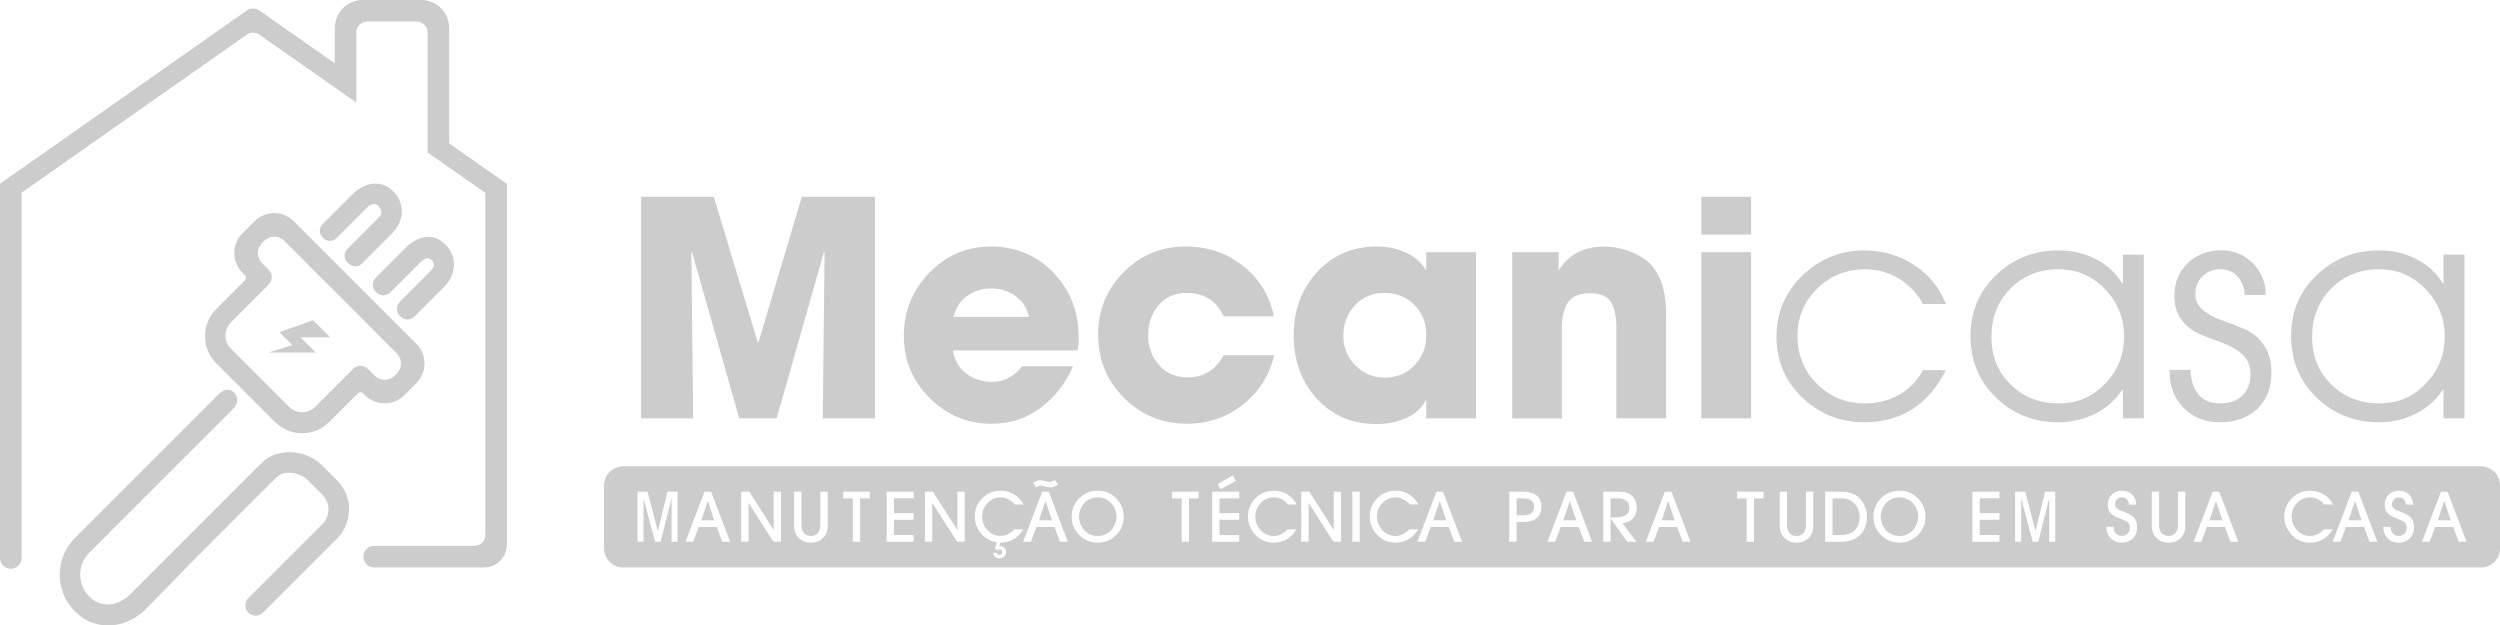
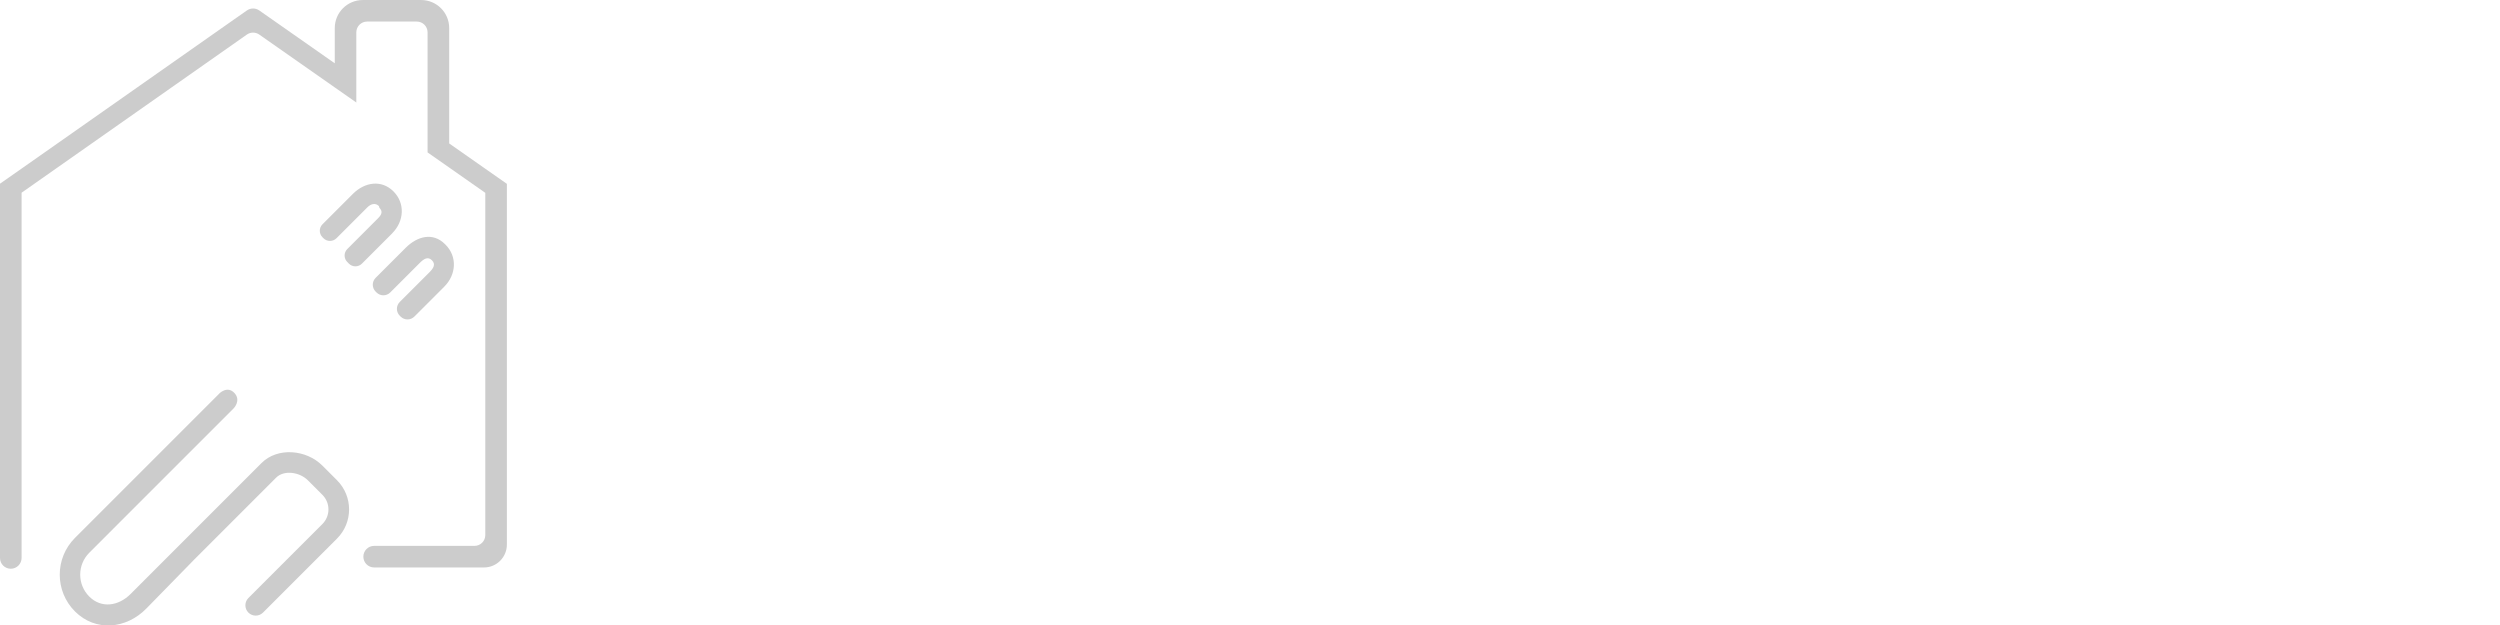
<svg xmlns="http://www.w3.org/2000/svg" xml:space="preserve" width="225.662mm" height="56.46mm" version="1.1" style="shape-rendering:geometricPrecision; text-rendering:geometricPrecision; image-rendering:optimizeQuality; fill-rule:evenodd; clip-rule:evenodd" viewBox="0 0 1211.49 303.11">
  <defs>
    <style type="text/css">
   
    .fil1 {fill:#CCCCCC}
    .fil0 {fill:#CCCCCC;fill-rule:nonzero}
   
  </style>
  </defs>
  <g id="Camada_x0020_1">
-     <path class="fil0" d="M423.95 202.73l-25.24 0 0.87 -80.37 -0.29 -0.29 -22.92 80.66 -18.13 0 -22.92 -80.66 -0.29 0.29 0.87 80.37 -25.24 0 0 -107.36 35.25 0 21.32 70.65 0.29 0 21.04 -70.65 35.4 0 0 107.36 -0.01 0zm98.79 -39.31c0,2.32 -0.19,4.45 -0.58,6.38l-60.35 0c0.68,4.64 2.78,8.34 6.31,11.1 3.53,2.75 7.71,4.14 12.55,4.14 5.8,0 10.69,-2.51 14.65,-7.55l24.66 0c-3.58,8.32 -8.83,15.04 -15.74,20.17 -6.91,5.12 -14.77,7.69 -23.58,7.69 -11.8,0 -21.86,-4.16 -30.18,-12.48 -8.32,-8.32 -12.48,-18.38 -12.48,-30.18 0,-11.8 4.11,-21.95 12.33,-30.47 8.22,-8.51 18.18,-12.77 29.88,-12.77 11.7,0 22.31,4.26 30.39,12.77 8.08,8.51 12.11,18.91 12.11,31.19l0 0 -0 -0zm-24.08 -9.87c-0.97,-4.25 -3.15,-7.62 -6.53,-10.08 -3.39,-2.47 -7.31,-3.7 -11.75,-3.7 -4.44,0 -8.37,1.23 -11.75,3.7 -3.39,2.47 -5.56,5.83 -6.53,10.08l36.56 0 -0.01 0zm118.81 18.57c-2.32,9.87 -7.4,17.87 -15.23,24.01 -7.83,6.14 -16.83,9.21 -26.99,9.21 -11.99,0 -22.17,-4.16 -30.54,-12.48 -8.37,-8.32 -12.55,-18.52 -12.55,-30.61 0,-12.09 4.11,-22 12.33,-30.32 8.22,-8.32 18.28,-12.48 30.18,-12.48 10.44,0 19.63,3.1 27.57,9.29 7.93,6.19 12.96,14.36 15.09,24.52l-24.37 0c-3.48,-7.55 -9.48,-11.31 -17.99,-11.31 -5.61,0 -10.11,1.98 -13.49,5.95 -3.39,3.97 -5.08,8.8 -5.08,14.51 0,5.71 1.76,10.66 5.29,14.58 3.53,3.92 8.15,5.88 13.85,5.88 7.83,0 13.64,-3.57 17.41,-10.74l24.52 0 0 -0.01 -0 0zm97.78 30.61l-24.08 0 0 -8.7 -0.29 0c-2.03,3.87 -5.25,6.75 -9.64,8.63 -4.4,1.88 -9.02,2.83 -13.85,2.83 -12.09,0 -21.86,-4.11 -29.31,-12.33 -7.45,-8.22 -11.17,-18.47 -11.17,-30.75 0,-12.28 3.77,-22.14 11.31,-30.47 7.54,-8.32 17.26,-12.48 29.16,-12.48 4.84,0 9.4,0.94 13.71,2.83 4.3,1.88 7.57,4.72 9.79,8.49l0.29 0 0 -8.56 24.08 0 0 80.52 -0.01 -0.01 0 -0zm-24.08 -40.33c0,-5.9 -1.91,-10.79 -5.73,-14.65 -3.82,-3.87 -8.68,-5.8 -14.58,-5.8 -5.9,0 -10.56,2.01 -14.29,6.02 -3.72,4.02 -5.59,8.92 -5.59,14.72 0,5.8 1.93,10.4 5.8,14.36 3.87,3.97 8.61,5.95 14.22,5.95 5.61,0 10.61,-1.98 14.43,-5.95 3.82,-3.97 5.73,-8.85 5.73,-14.65l0.01 0 0 0zm116.2 40.33l-24.08 0 0 -43.96c0,-5.31 -0.87,-9.43 -2.61,-12.33 -1.74,-2.9 -5.08,-4.35 -10.01,-4.35 -5.22,0 -8.83,1.48 -10.81,4.42 -1.98,2.95 -2.97,7.08 -2.97,12.41l0 43.82 -24.08 0 0 -80.52 22.49 0 0 8.56 0.29 0c4.64,-7.54 11.94,-11.31 21.91,-11.31 3.48,0 7.16,0.63 11.03,1.88 3.87,1.26 7.06,2.95 9.57,5.08 6.19,5.13 9.29,13.78 9.29,25.97l0 50.34 -0.01 0 0 0zm41.2 -89.07l-24.08 0 0 -18.28 24.08 0 0 18.28zm0 89.07l-24.08 0 0 -80.52 24.08 0 0 80.52zm94.44 -23.36c-8.61,16.83 -21.76,25.25 -39.46,25.25 -11.8,0 -21.86,-3.99 -30.18,-11.97 -8.32,-7.98 -12.48,-17.82 -12.48,-29.52 0,-11.7 4.18,-21.47 12.55,-29.6 8.36,-8.12 18.4,-12.18 30.1,-12.18 8.7,0 16.66,2.32 23.86,6.96 7.21,4.64 12.41,10.98 15.59,19l-11.17 0c-2.8,-5.22 -6.7,-9.33 -11.68,-12.33 -4.98,-3 -10.42,-4.5 -16.32,-4.5 -9.1,0 -16.83,3.12 -23.21,9.36 -6.38,6.23 -9.57,13.9 -9.57,22.99 0,9.09 3.17,16.93 9.5,23.21 6.33,6.28 14.1,9.43 23.28,9.43 5.99,0 11.49,-1.38 16.46,-4.14 4.98,-2.75 8.82,-6.75 11.53,-11.97l11.17 0 0 0zm95.89 23.36l-10.16 0 0 -13.92 -0.29 0c-3.39,5.13 -7.81,9.04 -13.28,11.75 -5.46,2.7 -11.34,4.06 -17.63,4.06 -11.99,0 -22.1,-3.99 -30.32,-11.97 -8.23,-7.98 -12.33,-17.92 -12.33,-29.81 0,-11.89 4.16,-21.66 12.48,-29.6 8.32,-7.93 18.38,-11.9 30.18,-11.9 6.38,0 12.31,1.36 17.77,4.06 5.46,2.71 9.84,6.67 13.13,11.9l0.29 0 0 -13.92 10.16 0 0 79.36 0.01 0.01 0 -0zm-18.79 -16.76c6.14,-6.33 9.21,-13.95 9.21,-22.85 0,-8.9 -3.07,-16.56 -9.21,-22.99 -6.14,-6.43 -13.66,-9.64 -22.56,-9.64 -9.38,0 -17.14,3.12 -23.29,9.36 -6.14,6.23 -9.21,14.05 -9.21,23.43 0,9.38 3.1,16.97 9.29,23.06 6.19,6.09 13.93,9.14 23.21,9.14 9.29,0 16.42,-3.17 22.56,-9.5l-0.01 0 0 0zm80.59 -5.59c0,7.54 -2.28,13.47 -6.82,17.77 -4.54,4.3 -10.59,6.46 -18.13,6.46 -7.06,0 -12.89,-2.3 -17.48,-6.89 -4.59,-4.59 -6.89,-10.47 -6.89,-17.63l0 -0.87 10.16 0c0.09,4.84 1.33,8.75 3.7,11.75 2.37,3 5.88,4.49 10.52,4.49 4.64,0 8.15,-1.23 10.81,-3.7 2.66,-2.47 3.99,-5.97 3.99,-10.52 0,-3.87 -1.26,-6.98 -3.77,-9.36 -2.52,-2.37 -5.59,-4.21 -9.21,-5.51 -3.62,-1.31 -7.25,-2.68 -10.88,-4.14 -3.62,-1.45 -6.7,-3.72 -9.21,-6.82 -2.52,-3.1 -3.77,-7.1 -3.77,-12.04 0,-6.48 2.15,-11.77 6.46,-15.89 4.3,-4.11 9.7,-6.16 16.18,-6.16 6.09,0 11.22,2.08 15.38,6.23 4.16,4.16 6.23,9.28 6.23,15.38l-10.16 0c-0.19,-3.57 -1.36,-6.55 -3.48,-8.92 -2.13,-2.37 -4.93,-3.55 -8.41,-3.55 -3.48,0 -6.23,1.13 -8.56,3.41 -2.32,2.28 -3.48,5.1 -3.48,8.49 0,3.39 1.26,5.95 3.77,7.98 2.51,2.03 5.59,3.67 9.21,4.93 3.62,1.26 7.25,2.66 10.88,4.21 3.62,1.55 6.7,4.06 9.21,7.54 2.51,3.48 3.77,7.93 3.77,13.35l0 0.01 -0 0zm93.57 22.34l-10.16 0 0 -13.92 -0.29 0c-3.39,5.13 -7.81,9.04 -13.28,11.75 -5.46,2.7 -11.34,4.06 -17.63,4.06 -11.99,0 -22.1,-3.99 -30.32,-11.97 -8.23,-7.98 -12.33,-17.92 -12.33,-29.81 0,-11.89 4.16,-21.66 12.48,-29.6 8.32,-7.93 18.38,-11.9 30.18,-11.9 6.38,0 12.31,1.36 17.77,4.06 5.46,2.71 9.84,6.67 13.13,11.9l0.29 0 0 -13.92 10.16 0 0 79.36 0.01 0.01 0 -0zm-18.78 -16.76c6.14,-6.33 9.21,-13.95 9.21,-22.85 0,-8.9 -3.07,-16.56 -9.21,-22.99 -6.14,-6.43 -13.66,-9.64 -22.56,-9.64 -9.38,0 -17.14,3.12 -23.28,9.36 -6.14,6.23 -9.21,14.05 -9.21,23.43 0,9.38 3.1,16.97 9.29,23.06 6.18,6.09 13.92,9.14 23.21,9.14 9.29,0 16.42,-3.17 22.56,-9.5l-0.01 0 -0 0z" />
    <path class="fil0" d="M245.63 89.08l0 174.83c0,6.12 -4.96,11.08 -11.08,11.08l-53.24 0c-2.89,0 -5.23,-2.34 -5.23,-5.23l0 0c0,-2.89 2.34,-5.23 5.23,-5.23l48.63 0c2.89,0 5.23,-2.34 5.23,-5.23l0 -165.85 -17.51 -12.27 -10.46 -7.32 0 -58.18c0,-2.89 -2.34,-5.23 -5.23,-5.23l-24.07 0c-2.89,0 -5.23,2.34 -5.23,5.23l0 34 -10.46 -7.32 -36.57 -25.61c-1.8,-1.26 -4.2,-1.26 -6,0l-109.18 76.64 0 176.99c0,2.89 -2.34,5.23 -5.23,5.23l0 0c-2.89,0 -5.23,-2.34 -5.23,-5.23l0 -181.36c0,0 10.46,-7.32 10.46,-7.32l103.24 -72.47 1.48 -1.03 4.47 -3.13c1.8,-1.26 4.2,-1.26 6,0l4.47 3.13 1.48 1.03 30.63 21.45 0 -17.08c0,-7.51 6.08,-13.59 13.59,-13.59l28.27 0c7.51,0 13.59,6.08 13.59,13.59l0 55.91 17.51 12.27 10.46 7.32 -0.01 -0 0 -0z" />
-     <path class="fil0" d="M123.31 107.23l-5.81 5.81c-5.28,5.28 -5.28,13.83 0,19.11l1.16 1.16c0.71,0.71 0.71,1.86 0,2.57l-13.86 13.86c-7.27,7.27 -7.27,19.05 0,26.31l28.44 28.44c7.27,7.27 19.05,7.27 26.31,0l13.86 -13.86c0.71,-0.71 1.86,-0.71 2.57,0l0.85 0.85c5.28,5.28 13.83,5.28 19.11,0l5.81 -5.81c5.28,-5.28 5.28,-13.83 0,-19.11l-59.33 -59.33c-5.28,-5.28 -13.83,-5.28 -19.11,0l0 0 -0 0zm58.19 74.76l-3.21 -3.21c-1.98,-1.98 -5.19,-1.98 -7.16,0l-18.33 18.33c-3.53,3.53 -9.26,3.53 -12.79,0l-28.12 -28.12c-3.53,-3.53 -3.53,-9.26 0,-12.79l18.33 -18.33c1.98,-1.98 1.98,-5.19 0,-7.16l-3.21 -3.21c-2.7,-2.7 -2.7,-7.08 0,-9.78l0.98 -0.98c2.7,-2.7 7.08,-2.7 9.78,0l54.51 54.51c2.7,2.7 2.7,7.08 0,9.78l-0.98 0.98c-2.7,2.7 -7.08,2.7 -9.78,0l-0 -0 -0 -0z" />
    <path class="fil0" d="M190.08 113.06l-14.71 14.71c-1.73,1.73 -4.55,1.73 -6.28,0l-0.8 -0.8c-1.73,-1.73 -1.73,-4.55 0,-6.28l14.96 -14.97c1.72,-1.72 2.34,-3.29 0.61,-5.01l-0.22 -0.83c-1.72,-1.72 -3.9,-1.11 -5.63,0.61l-14.97 14.97c-1.73,1.73 -4.55,1.73 -6.28,0l-0.49 -0.49c-1.73,-1.73 -1.73,-4.55 0,-6.28l14.71 -14.71c5.78,-5.78 13.91,-7.01 19.69,-1.23l0 0c5.78,5.78 5.16,14.53 -0.61,20.3l-0 0 0 -0z" />
    <path class="fil0" d="M215.31 138.9l-14.52 14.52c-1.83,1.83 -4.8,1.83 -6.64,0l-0.44 -0.44c-1.83,-1.83 -1.83,-4.8 0,-6.64l14.37 -14.37c1.95,-1.95 3.19,-3.89 1.23,-5.84l0 0c-1.95,-1.95 -3.89,-0.72 -5.84,1.23l-14.37 14.37c-1.83,1.83 -4.8,1.83 -6.64,0l-0.44 -0.44c-1.83,-1.83 -1.83,-4.8 0,-6.64l14.52 -14.52c5.78,-5.78 13.29,-7.62 19.07,-1.85l0.31 0.31c5.78,5.78 5.16,14.53 -0.61,20.3l0 0 0 -0z" />
    <path class="fil0" d="M106.16 190.83l-7.75 7.75 -38.16 38.16 -23.92 23.92c-9.84,9.85 -9.84,25.8 0,35.64l0 0c9.92,9.92 24.81,8.6 34.61,-1.43l23.45 -23.99 39.39 -39.39 0 0c3.91,-3.91 11.47,-2.68 15.38,1.23l7.07 7.07c3.91,3.91 3.91,10.24 0,14.15l0 0c0,0 -35.86,35.85 -35.86,35.85 -1.95,1.95 -1.95,5.12 0,7.07l0 0c1.95,1.95 5.12,1.95 7.07,0l35.86 -35.85 0 0c7.82,-7.82 7.82,-20.49 0,-28.3l-7.07 -7.07c-7.82,-7.82 -21.72,-9.05 -29.53,-1.23l0 0c0,0 -39.39,39.39 -39.39,39.39l-24.05 24.06c-5.86,5.86 -14.13,7.09 -20,1.23l0 0c-5.86,-5.86 -5.86,-15.36 0,-21.23l24.05 -24.06 38.16 -38.16 7.75 -7.75c0,0 3.74,-3.79 0.41,-7.41 -3.53,-3.84 -7.49,0.33 -7.49,0.33l0 0 0 0z" />
-     <polygon class="fil0" points="130.18,170.82 153.05,170.82 145.7,163.48 160.04,163.48 151.73,155.17 135.39,160.98 141.62,167.2" />
-     <path class="fil1" d="M301.97 225.98l900.27 0c5.11,0 9.25,4.14 9.25,9.25l0 30.5c0,5.11 -4.14,9.25 -9.25,9.25l-900.27 0c-5.11,-0 -9.25,-4.14 -9.25,-9.25l0 -30.5c0,-5.11 4.14,-9.25 9.25,-9.25l0 0 0 0zm9.85 36.54l-2.91 0 0 -24.26 4.89 0 4.98 19.11 4.69 -19.11 4.88 0 0 24.26 -2.91 0 0 -21.02 -5.31 21.02 -2.69 0 -5.6 -21.02 0 21.02 -0.01 0zm41.97 0l-3.77 0 -2.69 -7.15 -8.72 0 -2.69 7.15 -3.74 0 9.22 -24.26 3.18 0 9.22 24.26 0 0zm-7.67 -10.4l-3.08 -9.27 -0.07 0 -3.12 9.27 6.26 0 0 0zm32.35 10.4l-3.67 0 -12 -18.75 -0.07 0 0 18.75 -3.55 0 0 -24.26 3.87 0 11.8 18.46 0.07 0 0 -18.46 3.54 0 0 24.26 0.01 0zm22.63 -7.84c0,2.69 -0.82,4.77 -2.46,6.23 -1.53,1.38 -3.42,2.07 -5.67,2.07 -2.25,0 -4.15,-0.69 -5.67,-2.07 -1.64,-1.47 -2.46,-3.54 -2.46,-6.23l0 -16.42 3.54 0 0 16.33c0,1.51 0.4,2.74 1.19,3.7 0.8,0.96 1.93,1.45 3.39,1.45 1.46,0 2.59,-0.49 3.39,-1.45 0.8,-0.96 1.19,-2.2 1.19,-3.7l0 -16.33 3.54 0 0 16.42 0 0zm20.36 -13.18l-4.65 0 0 21.02 -3.55 0 0 -21.02 -4.65 0 0 -3.24 12.85 0 0 3.24zm21.28 21.02l-13.08 0 0 -24.26 13.08 0 0 3.24 -9.54 0 0 7.15 9.54 0 0 3.24 -9.54 0 0 7.38 9.54 0 0 3.24zm24.75 0l-3.67 0 -12 -18.75 -0.07 0 0 18.75 -3.54 0 0 -24.26 3.86 0 11.8 18.46 0.07 0 0 -18.46 3.54 0 0 24.26 0.01 0zm28.53 -18.07l-4.26 0c-1.99,-2.27 -4.26,-3.41 -6.82,-3.41 -2.55,0 -4.67,0.9 -6.41,2.72 -1.74,1.82 -2.6,4 -2.6,6.56 0,2.55 0.86,4.71 2.6,6.59 1.74,1.88 3.86,2.82 6.34,2.82 1.24,0 2.46,-0.29 3.62,-0.87 1.17,-0.58 2.17,-1.36 3,-2.34l4.36 0c-1.16,2.06 -2.71,3.64 -4.65,4.77 -1.94,1.13 -4.1,1.69 -6.46,1.69l-0.55 1.77c0.19,-0.02 0.42,-0.03 0.66,-0.03 0.77,0 1.41,0.27 1.91,0.81 0.51,0.53 0.77,1.18 0.77,1.95 0,0.92 -0.31,1.67 -0.92,2.24 -0.61,0.58 -1.38,0.86 -2.29,0.86 -0.81,0 -1.5,-0.25 -2.07,-0.76 -0.57,-0.5 -0.89,-1.15 -0.98,-1.93l1.74 0c0.13,0.68 0.58,1.02 1.34,1.02 0.4,0 0.72,-0.13 0.98,-0.38 0.26,-0.25 0.4,-0.57 0.4,-0.97 0,-0.4 -0.14,-0.71 -0.4,-0.93 -0.26,-0.23 -0.59,-0.34 -0.98,-0.34 -0.44,0 -0.81,0.16 -1.12,0.46l-1.12 -1.05 0.95 -2.89c-3.06,-0.44 -5.6,-1.86 -7.64,-4.26 -2.03,-2.41 -3.05,-5.16 -3.05,-8.27 0,-3.48 1.21,-6.43 3.65,-8.86 2.44,-2.43 5.38,-3.64 8.84,-3.64 2.76,0 5.23,0.79 7.41,2.36 1.47,1.05 2.71,2.48 3.74,4.29l0.01 0.02 -0 0zm21.41 18.07l-3.77 0 -2.69 -7.15 -8.72 0 -2.69 7.15 -3.74 0 9.22 -24.26 3.18 0 9.22 24.26 0 0zm-4.79 -27.8c-1.24,1.01 -2.44,1.51 -3.57,1.51 -0.44,0 -1.21,-0.15 -2.34,-0.43 -1.13,-0.28 -1.88,-0.43 -2.28,-0.43 -0.61,0 -1.38,0.24 -2.29,0.72l-1.55 -2.13c1.31,-0.85 2.44,-1.28 3.38,-1.28 0.42,0 1.19,0.15 2.33,0.45 1.14,0.29 1.9,0.45 2.29,0.45 0.48,0 1.36,-0.31 2.62,-0.92l1.41 2.07 0 -0zm-2.89 17.4l-3.08 -9.27 -0.07 0 -3.12 9.27 6.26 0 -0 0zm34.82 -1.67c0,3.46 -1.23,6.4 -3.7,8.86 -2.47,2.45 -5.44,3.67 -8.92,3.67 -3.48,0 -6.45,-1.23 -8.92,-3.69 -2.47,-2.46 -3.71,-5.43 -3.71,-8.91 0,-3.48 1.23,-6.47 3.69,-8.92 2.46,-2.45 5.44,-3.67 8.93,-3.67 3.5,0 6.53,1.22 8.96,3.67 2.44,2.45 3.65,5.44 3.65,8.98l0 0 0 0zm-3.54 0.04c0,-2.62 -0.86,-4.86 -2.59,-6.69 -1.73,-1.84 -3.89,-2.76 -6.49,-2.76 -1.88,0 -3.53,0.49 -4.96,1.45 -1.43,0.96 -2.52,2.3 -3.26,4.03 -0.57,1.31 -0.85,2.6 -0.85,3.87 0,1.26 0.28,2.58 0.85,3.93 0.77,1.71 1.86,3.03 3.29,3.98 1.43,0.95 3.08,1.43 4.93,1.43 1.99,0 3.72,-0.53 5.2,-1.59 1.48,-1.06 2.56,-2.53 3.26,-4.41 0.42,-1.07 0.62,-2.16 0.62,-3.24l0 0.01 0 -0zm39.8 -8.98l-4.65 0 0 21.02 -3.54 0 0 -21.02 -4.65 0 0 -3.24 12.85 0 0 3.24zm19.68 21.02l-13.08 0 0 -24.26 13.08 0 0 3.24 -9.54 0 0 7.15 9.54 0 0 3.24 -9.54 0 0 7.38 9.54 0 0 3.24 0 0zm-1.64 -29.48l-7.38 4 -1.38 -2.46 7.31 -4.2 1.45 2.65 0 0zm29.54 11.4l-4.26 0c-1.94,-2.27 -4.21,-3.41 -6.82,-3.41 -2.6,0 -4.67,0.9 -6.41,2.72 -1.74,1.82 -2.6,4 -2.6,6.56 0,2.55 0.86,4.71 2.6,6.59 1.74,1.88 3.86,2.82 6.34,2.82 1.24,0 2.46,-0.29 3.62,-0.87 1.17,-0.58 2.17,-1.36 3,-2.34l4.36 0c-1.16,2.03 -2.71,3.62 -4.64,4.76 -1.93,1.14 -4.06,1.71 -6.38,1.71 -3.43,0 -6.37,-1.25 -8.8,-3.76 -2.44,-2.51 -3.65,-5.48 -3.65,-8.93 0,-3.46 1.21,-6.43 3.65,-8.86 2.44,-2.43 5.38,-3.64 8.84,-3.64 2.76,0 5.23,0.79 7.41,2.36 1.47,1.05 2.71,2.48 3.74,4.29l0 0.01 0 -0zm21.45 18.07l-3.67 0 -12 -18.75 -0.07 0 0 18.75 -3.54 0 0 -24.26 3.87 0 11.8 18.46 0.07 0 0 -18.46 3.55 0 0 24.26 0.01 0zm9.05 0l-3.55 0 0 -24.26 3.55 0 0 24.26zm28.49 -18.07l-4.26 0c-1.94,-2.27 -4.21,-3.41 -6.82,-3.41 -2.6,0 -4.67,0.9 -6.41,2.72 -1.74,1.82 -2.6,4 -2.6,6.56 0,2.55 0.86,4.71 2.6,6.59 1.74,1.88 3.86,2.82 6.34,2.82 1.24,0 2.46,-0.29 3.62,-0.87 1.17,-0.58 2.17,-1.36 3,-2.34l4.36 0c-1.16,2.03 -2.71,3.62 -4.64,4.76 -1.93,1.14 -4.06,1.71 -6.38,1.71 -3.43,0 -6.37,-1.25 -8.8,-3.76 -2.44,-2.51 -3.65,-5.48 -3.65,-8.93 0,-3.46 1.21,-6.43 3.65,-8.86 2.44,-2.43 5.38,-3.64 8.84,-3.64 2.76,0 5.23,0.79 7.41,2.36 1.47,1.05 2.71,2.48 3.74,4.29l0 0.01 0 -0zm21.09 18.07l-3.77 0 -2.69 -7.15 -8.72 0 -2.69 7.15 -3.74 0 9.22 -24.26 3.18 0 9.22 24.26 -0 0zm-7.67 -10.4l-3.08 -9.27 -0.07 0 -3.12 9.27 6.26 0 0 0zm43.77 -12.04c1.57,1.21 2.36,3.06 2.36,5.53 0,2.47 -0.79,4.31 -2.36,5.53 -1.57,1.21 -3.64,1.82 -6.2,1.82l-3.48 0 0 9.58 -3.54 0 0 -24.26 7.01 0c2.55,0 4.62,0.6 6.2,1.82l0.01 0 0 0zm-2.59 8.62c0.94,-0.67 1.41,-1.7 1.41,-3.1 0,-1.4 -0.47,-2.43 -1.41,-3.1 -0.94,-0.67 -2.15,-1 -3.6,-1l-3.48 0 0 8.2 3.48 0c1.47,0 2.67,-0.33 3.6,-1zm29.51 13.82l-3.77 0 -2.69 -7.15 -8.72 0 -2.69 7.15 -3.74 0 9.22 -24.26 3.18 0 9.22 24.26 -0 0zm-7.67 -10.4l-3.08 -9.27 -0.07 0 -3.12 9.27 6.26 0 -0 0zm29.29 -6.09c0,3.56 -1.53,5.89 -4.59,6.98 -0.85,0.31 -1.64,0.46 -2.36,0.46l6.79 9.05 -4.43 0 -8 -11.25 -0.07 0 0 11.25 -3.54 0 0 -24.26 7.51 0c2.93,0 5.08,0.68 6.46,2.03 1.49,1.42 2.23,3.33 2.23,5.74l0.01 0 0 0zm-3.55 0c0,-1.47 -0.51,-2.58 -1.55,-3.36 -1.04,-0.78 -2.31,-1.17 -3.82,-1.17l-3.74 0 0 9.27 2.43 0c0.87,0 1.67,-0.07 2.39,-0.21 0.72,-0.15 1.42,-0.38 2.1,-0.71 0.68,-0.33 1.21,-0.82 1.6,-1.48 0.39,-0.66 0.59,-1.45 0.59,-2.36l0 0.01 -0 0zm29.61 16.49l-3.77 0 -2.69 -7.15 -8.72 0 -2.69 7.15 -3.74 0 9.22 -24.26 3.18 0 9.22 24.26 0 0zm-7.67 -10.4l-3.08 -9.27 -0.07 0 -3.12 9.27 6.26 0 -0 0zm43.09 -10.61l-4.65 0 0 21.02 -3.54 0 0 -21.02 -4.65 0 0 -3.24 12.85 0 0 3.24zm24.1 13.18c0,2.69 -0.82,4.77 -2.46,6.23 -1.53,1.38 -3.42,2.07 -5.67,2.07 -2.25,0 -4.15,-0.69 -5.67,-2.07 -1.64,-1.47 -2.46,-3.54 -2.46,-6.23l0 -16.42 3.54 0 0 16.33c0,1.51 0.4,2.74 1.19,3.7 0.8,0.96 1.93,1.45 3.39,1.45 1.46,0 2.59,-0.49 3.39,-1.45 0.8,-0.96 1.19,-2.2 1.19,-3.7l0 -16.33 3.54 0 0 16.42 0 0zm26 -4.24c0,1.5 -0.27,3.07 -0.81,4.69 -0.53,1.62 -1.28,2.9 -2.24,3.87 -2.36,2.34 -5.52,3.51 -9.48,3.51l-7.74 0 0 -24.26 7.87 0c4.48,0 7.78,1.49 9.91,4.46 1.66,2.32 2.5,4.9 2.5,7.74l0 0 0 0zm-3.54 0c0,-1.22 -0.24,-2.46 -0.72,-3.7 -0.7,-1.73 -1.76,-3.03 -3.18,-3.91 -1.42,-0.88 -3.08,-1.33 -4.98,-1.33l-4.29 0 0 17.77 4.24 0c2.78,0 4.96,-0.78 6.56,-2.33 1.59,-1.55 2.39,-3.72 2.39,-6.49l-0.01 -0.01 -0 0zm31.9 0c0,3.46 -1.23,6.4 -3.7,8.86 -2.47,2.45 -5.44,3.67 -8.92,3.67 -3.48,0 -6.45,-1.23 -8.92,-3.69 -2.47,-2.46 -3.7,-5.43 -3.7,-8.91 0,-3.48 1.23,-6.47 3.69,-8.92 2.46,-2.45 5.44,-3.67 8.93,-3.67 3.5,0 6.53,1.22 8.96,3.67 2.44,2.45 3.65,5.44 3.65,8.98l-0.01 0 0 0zm-3.54 0.04c0,-2.62 -0.86,-4.86 -2.59,-6.69 -1.73,-1.84 -3.89,-2.76 -6.49,-2.76 -1.88,0 -3.53,0.49 -4.97,1.45 -1.43,0.96 -2.52,2.3 -3.26,4.03 -0.57,1.31 -0.85,2.6 -0.85,3.87 0,1.26 0.28,2.58 0.85,3.93 0.77,1.71 1.86,3.03 3.29,3.98 1.43,0.95 3.08,1.43 4.93,1.43 1.99,0 3.72,-0.53 5.2,-1.59 1.48,-1.06 2.56,-2.53 3.26,-4.41 0.42,-1.07 0.62,-2.16 0.62,-3.24l0.01 0.01 -0 -0zm39.38 12.03l-13.08 0 0 -24.26 13.08 0 0 3.24 -9.54 0 0 7.15 9.54 0 0 3.24 -9.54 0 0 7.38 9.54 0 0 3.24zm10.52 0l-2.92 0 0 -24.26 4.89 0 4.98 19.11 4.69 -19.11 4.89 0 0 24.26 -2.91 0 0 -21.02 -5.31 21.02 -2.69 0 -5.6 -21.02 0 21.02zm56.2 -6.89c0,2.17 -0.7,3.93 -2.1,5.29 -1.4,1.37 -3.18,2.05 -5.34,2.05 -2.17,0 -4,-0.72 -5.39,-2.17 -1.39,-1.45 -2.08,-3.26 -2.08,-5.48l3.54 0c0,1.24 0.35,2.29 1.05,3.13 0.7,0.84 1.66,1.26 2.89,1.26 1.22,0 2.16,-0.38 2.86,-1.15 0.7,-0.77 1.05,-1.75 1.05,-2.95 0,-0.59 -0.1,-1.1 -0.28,-1.52 -0.19,-0.43 -0.46,-0.78 -0.82,-1.05 -0.36,-0.27 -0.75,-0.5 -1.15,-0.71 -0.4,-0.2 -0.85,-0.4 -1.36,-0.59 -0.14,-0.04 -0.23,-0.08 -0.29,-0.1 -0.85,-0.33 -1.47,-0.57 -1.86,-0.74 -0.38,-0.17 -0.9,-0.41 -1.55,-0.74 -0.65,-0.33 -1.14,-0.64 -1.45,-0.95 -0.31,-0.31 -0.63,-0.69 -0.98,-1.17 -0.35,-0.48 -0.59,-1.01 -0.74,-1.62 -0.15,-0.61 -0.21,-1.3 -0.21,-2.07 0,-1.86 0.66,-3.42 1.98,-4.69 1.32,-1.26 2.92,-1.9 4.81,-1.9 2.03,0 3.7,0.62 5,1.86 1.3,1.23 1.95,2.86 1.95,4.9l-3.55 0c0,-1.05 -0.31,-1.89 -0.91,-2.54 -0.61,-0.64 -1.45,-0.97 -2.5,-0.97 -0.87,0 -1.63,0.33 -2.28,0.98 -0.64,0.66 -0.97,1.43 -0.97,2.33 0,0.7 0.19,1.28 0.59,1.76 0.4,0.47 0.9,0.84 1.52,1.14 0.62,0.29 1.32,0.55 2.08,0.81 0.77,0.25 1.53,0.55 2.29,0.92 0.76,0.37 1.46,0.8 2.08,1.29 0.62,0.5 1.14,1.21 1.52,2.13 0.39,0.92 0.59,2 0.59,3.24l-0.01 0.02 0 -0zm23.38 -0.95c0,2.69 -0.82,4.77 -2.46,6.23 -1.53,1.38 -3.42,2.07 -5.67,2.07 -2.25,0 -4.15,-0.69 -5.67,-2.07 -1.64,-1.47 -2.46,-3.54 -2.46,-6.23l0 -16.42 3.54 0 0 16.33c0,1.51 0.4,2.74 1.19,3.7 0.8,0.96 1.93,1.45 3.39,1.45 1.46,0 2.59,-0.49 3.39,-1.45 0.8,-0.96 1.19,-2.2 1.19,-3.7l0 -16.33 3.54 0 0 16.42 0 0zm25.64 7.84l-3.77 0 -2.69 -7.15 -8.72 0 -2.69 7.15 -3.74 0 9.22 -24.26 3.18 0 9.22 24.26 -0 0zm-7.67 -10.4l-3.08 -9.27 -0.07 0 -3.12 9.27 6.26 0 0 0zm53.64 -7.67l-4.26 0c-1.94,-2.27 -4.21,-3.41 -6.82,-3.41 -2.6,0 -4.67,0.9 -6.41,2.72 -1.74,1.82 -2.6,4 -2.6,6.56 0,2.55 0.86,4.71 2.6,6.59 1.74,1.88 3.86,2.82 6.34,2.82 1.24,0 2.46,-0.29 3.62,-0.87 1.17,-0.58 2.17,-1.36 3,-2.34l4.36 0c-1.16,2.03 -2.71,3.62 -4.64,4.76 -1.93,1.14 -4.06,1.71 -6.38,1.71 -3.43,0 -6.37,-1.25 -8.8,-3.76 -2.44,-2.51 -3.65,-5.48 -3.65,-8.93 0,-3.46 1.21,-6.43 3.65,-8.86 2.44,-2.43 5.38,-3.64 8.84,-3.64 2.76,0 5.23,0.79 7.41,2.36 1.47,1.05 2.71,2.48 3.74,4.29l0 0.01 0 -0zm21.41 18.07l-3.77 0 -2.69 -7.15 -8.72 0 -2.69 7.15 -3.74 0 9.22 -24.26 3.18 0 9.22 24.26 -0 0zm-7.67 -10.4l-3.08 -9.27 -0.07 0 -3.12 9.27 6.26 0 0 0zm25.48 3.52c0,2.17 -0.7,3.93 -2.1,5.29 -1.4,1.37 -3.18,2.05 -5.34,2.05 -2.17,0 -4,-0.72 -5.39,-2.17 -1.39,-1.45 -2.08,-3.26 -2.08,-5.48l3.54 0c0,1.24 0.35,2.29 1.05,3.13 0.7,0.84 1.66,1.26 2.88,1.26 1.22,0 2.16,-0.38 2.86,-1.15 0.7,-0.77 1.05,-1.75 1.05,-2.95 0,-0.59 -0.1,-1.1 -0.28,-1.52 -0.18,-0.43 -0.46,-0.78 -0.82,-1.05 -0.36,-0.27 -0.75,-0.5 -1.15,-0.71 -0.4,-0.2 -0.85,-0.4 -1.36,-0.59 -0.14,-0.04 -0.23,-0.08 -0.29,-0.1 -0.85,-0.33 -1.47,-0.57 -1.86,-0.74 -0.38,-0.17 -0.9,-0.41 -1.55,-0.74 -0.65,-0.33 -1.14,-0.64 -1.45,-0.95 -0.31,-0.31 -0.63,-0.69 -0.98,-1.17 -0.35,-0.48 -0.59,-1.01 -0.74,-1.62 -0.15,-0.61 -0.21,-1.3 -0.21,-2.07 0,-1.86 0.66,-3.42 1.98,-4.69 1.32,-1.26 2.92,-1.9 4.81,-1.9 2.03,0 3.7,0.62 5,1.86 1.3,1.23 1.95,2.86 1.95,4.9l-3.55 0c0,-1.05 -0.31,-1.89 -0.91,-2.54 -0.61,-0.64 -1.45,-0.97 -2.5,-0.97 -0.87,0 -1.63,0.33 -2.28,0.98 -0.64,0.66 -0.97,1.43 -0.97,2.33 0,0.7 0.19,1.28 0.59,1.76 0.4,0.47 0.9,0.84 1.52,1.14 0.62,0.29 1.32,0.55 2.08,0.81 0.77,0.25 1.53,0.55 2.29,0.92 0.76,0.37 1.46,0.8 2.08,1.29 0.62,0.5 1.14,1.21 1.52,2.13 0.39,0.92 0.59,2 0.59,3.24l-0.01 0.02 0 -0zm25.44 6.89l-3.77 0 -2.69 -7.15 -8.72 0 -2.69 7.15 -3.74 0 9.22 -24.26 3.18 0 9.22 24.26 0 0zm-7.67 -10.4l-3.08 -9.27 -0.07 0 -3.12 9.27 6.26 0 -0 0z" />
  </g>
</svg>